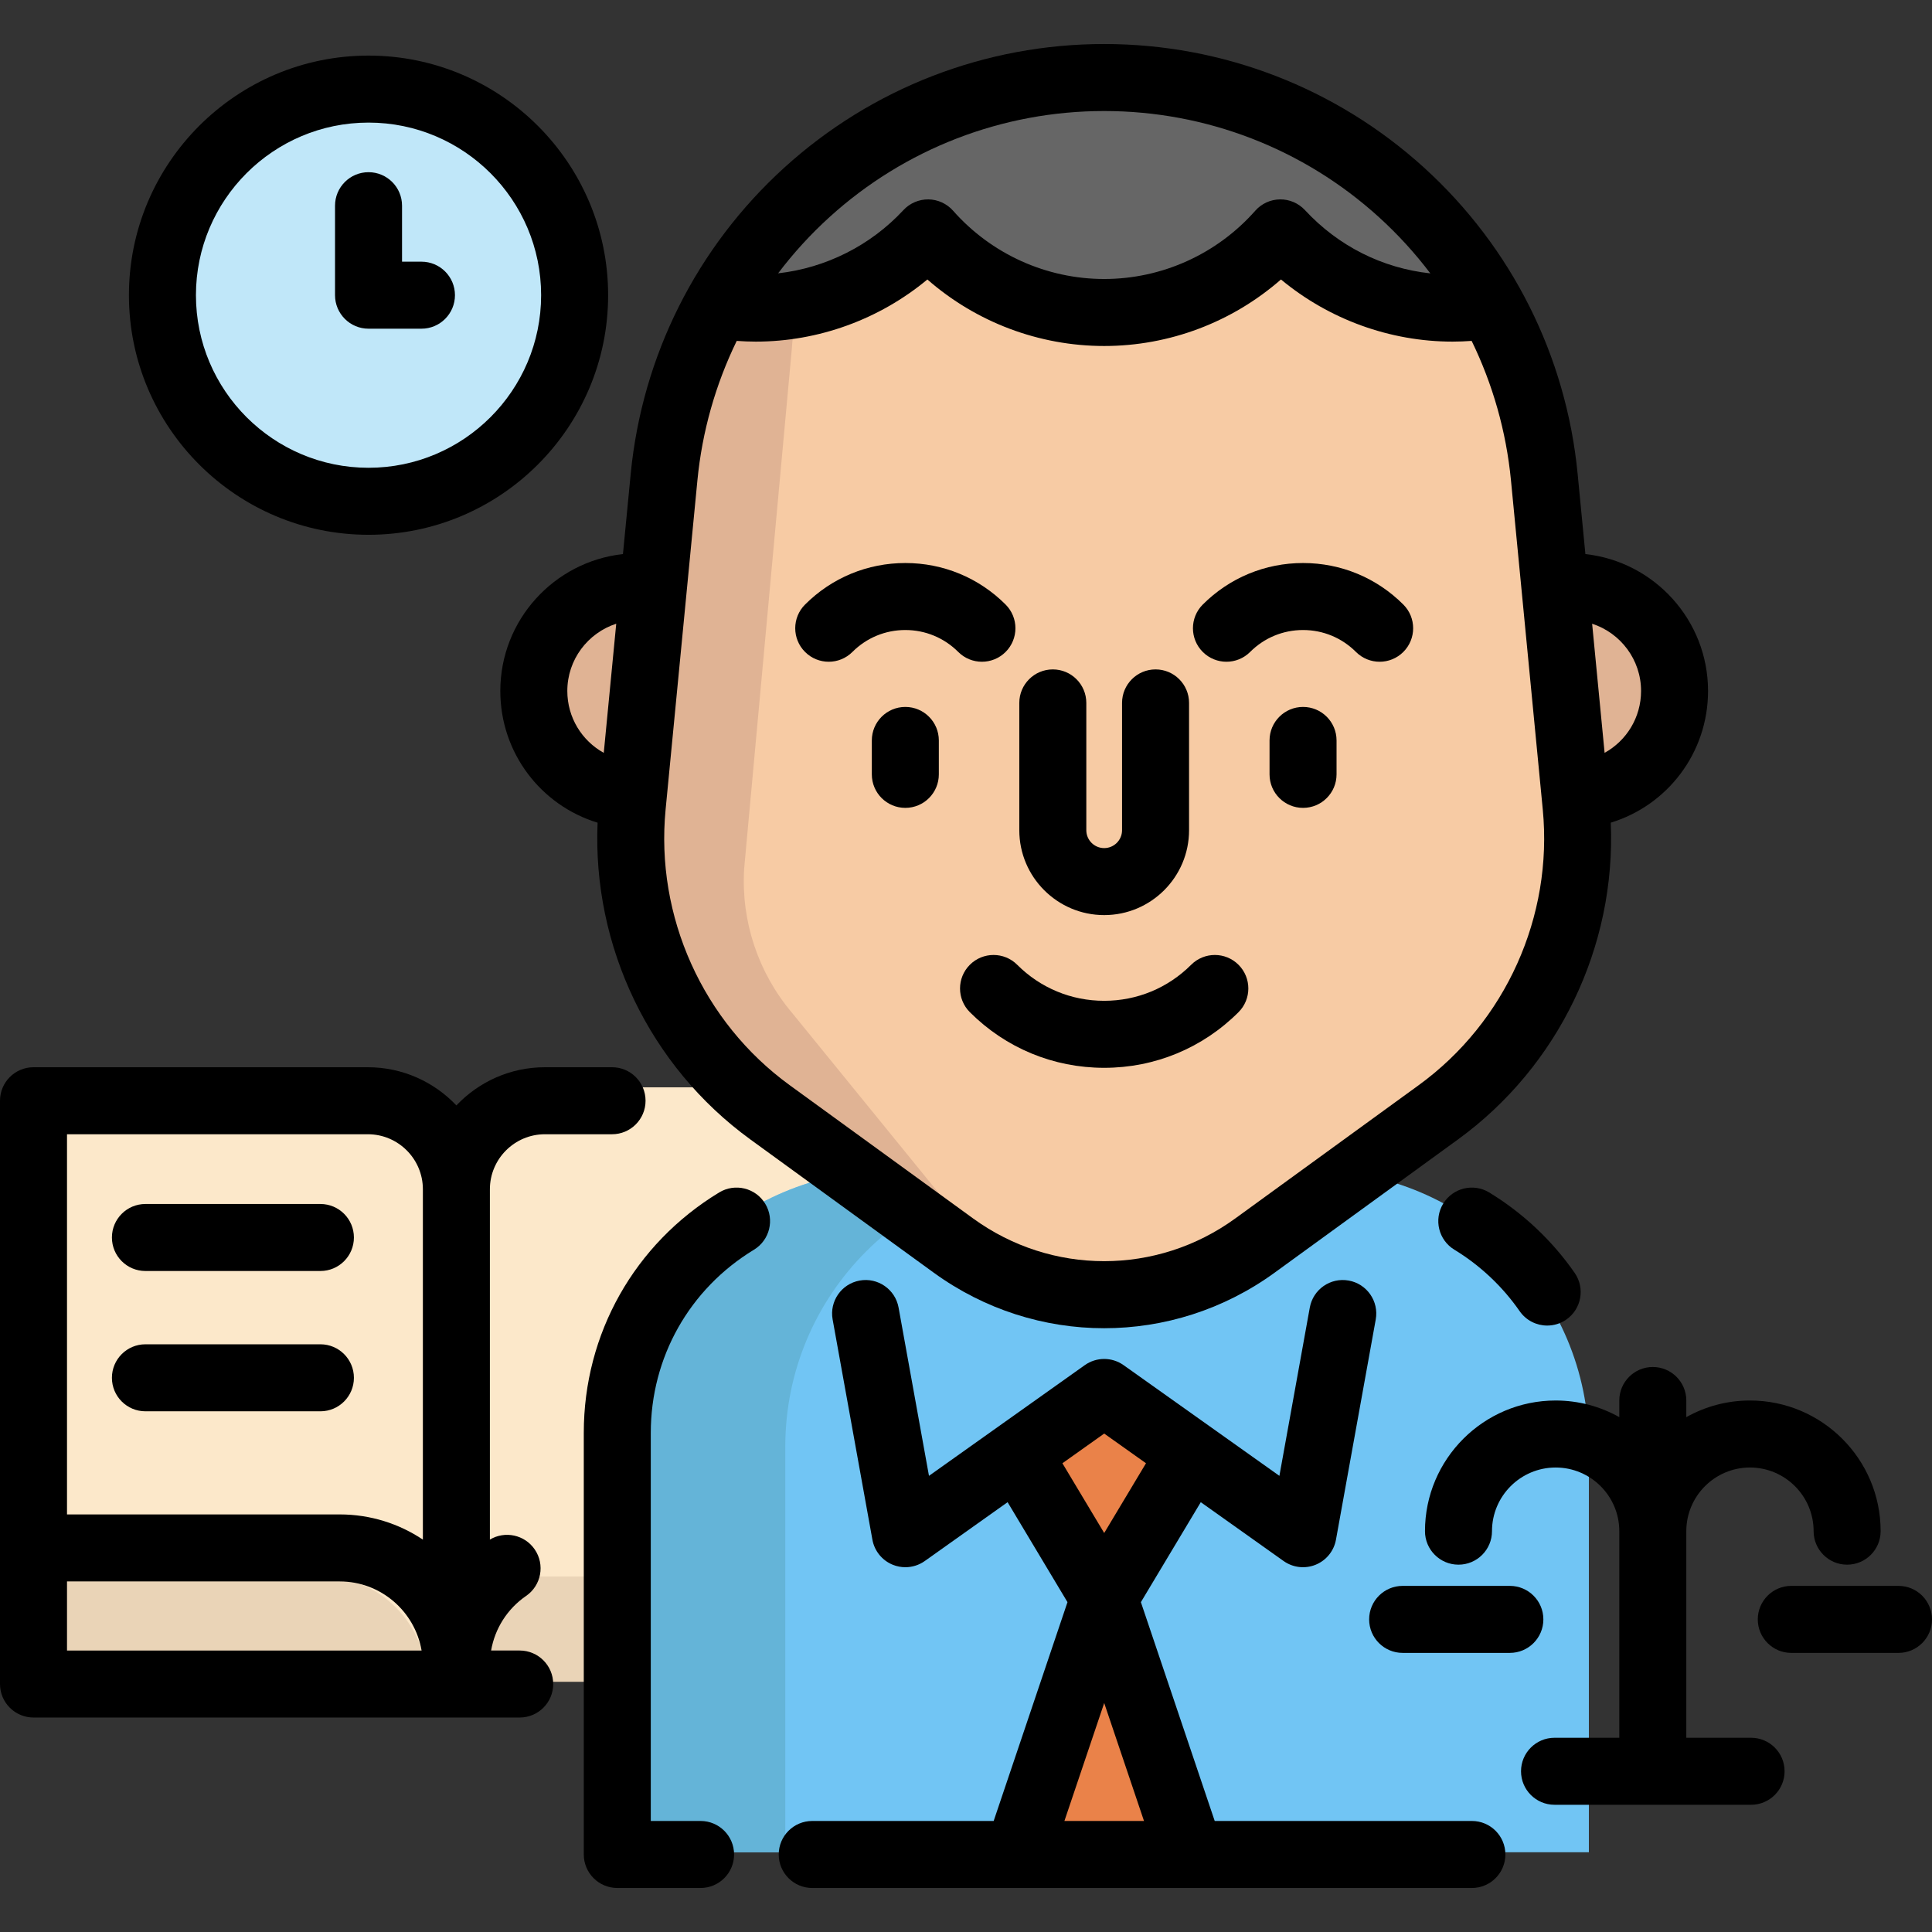
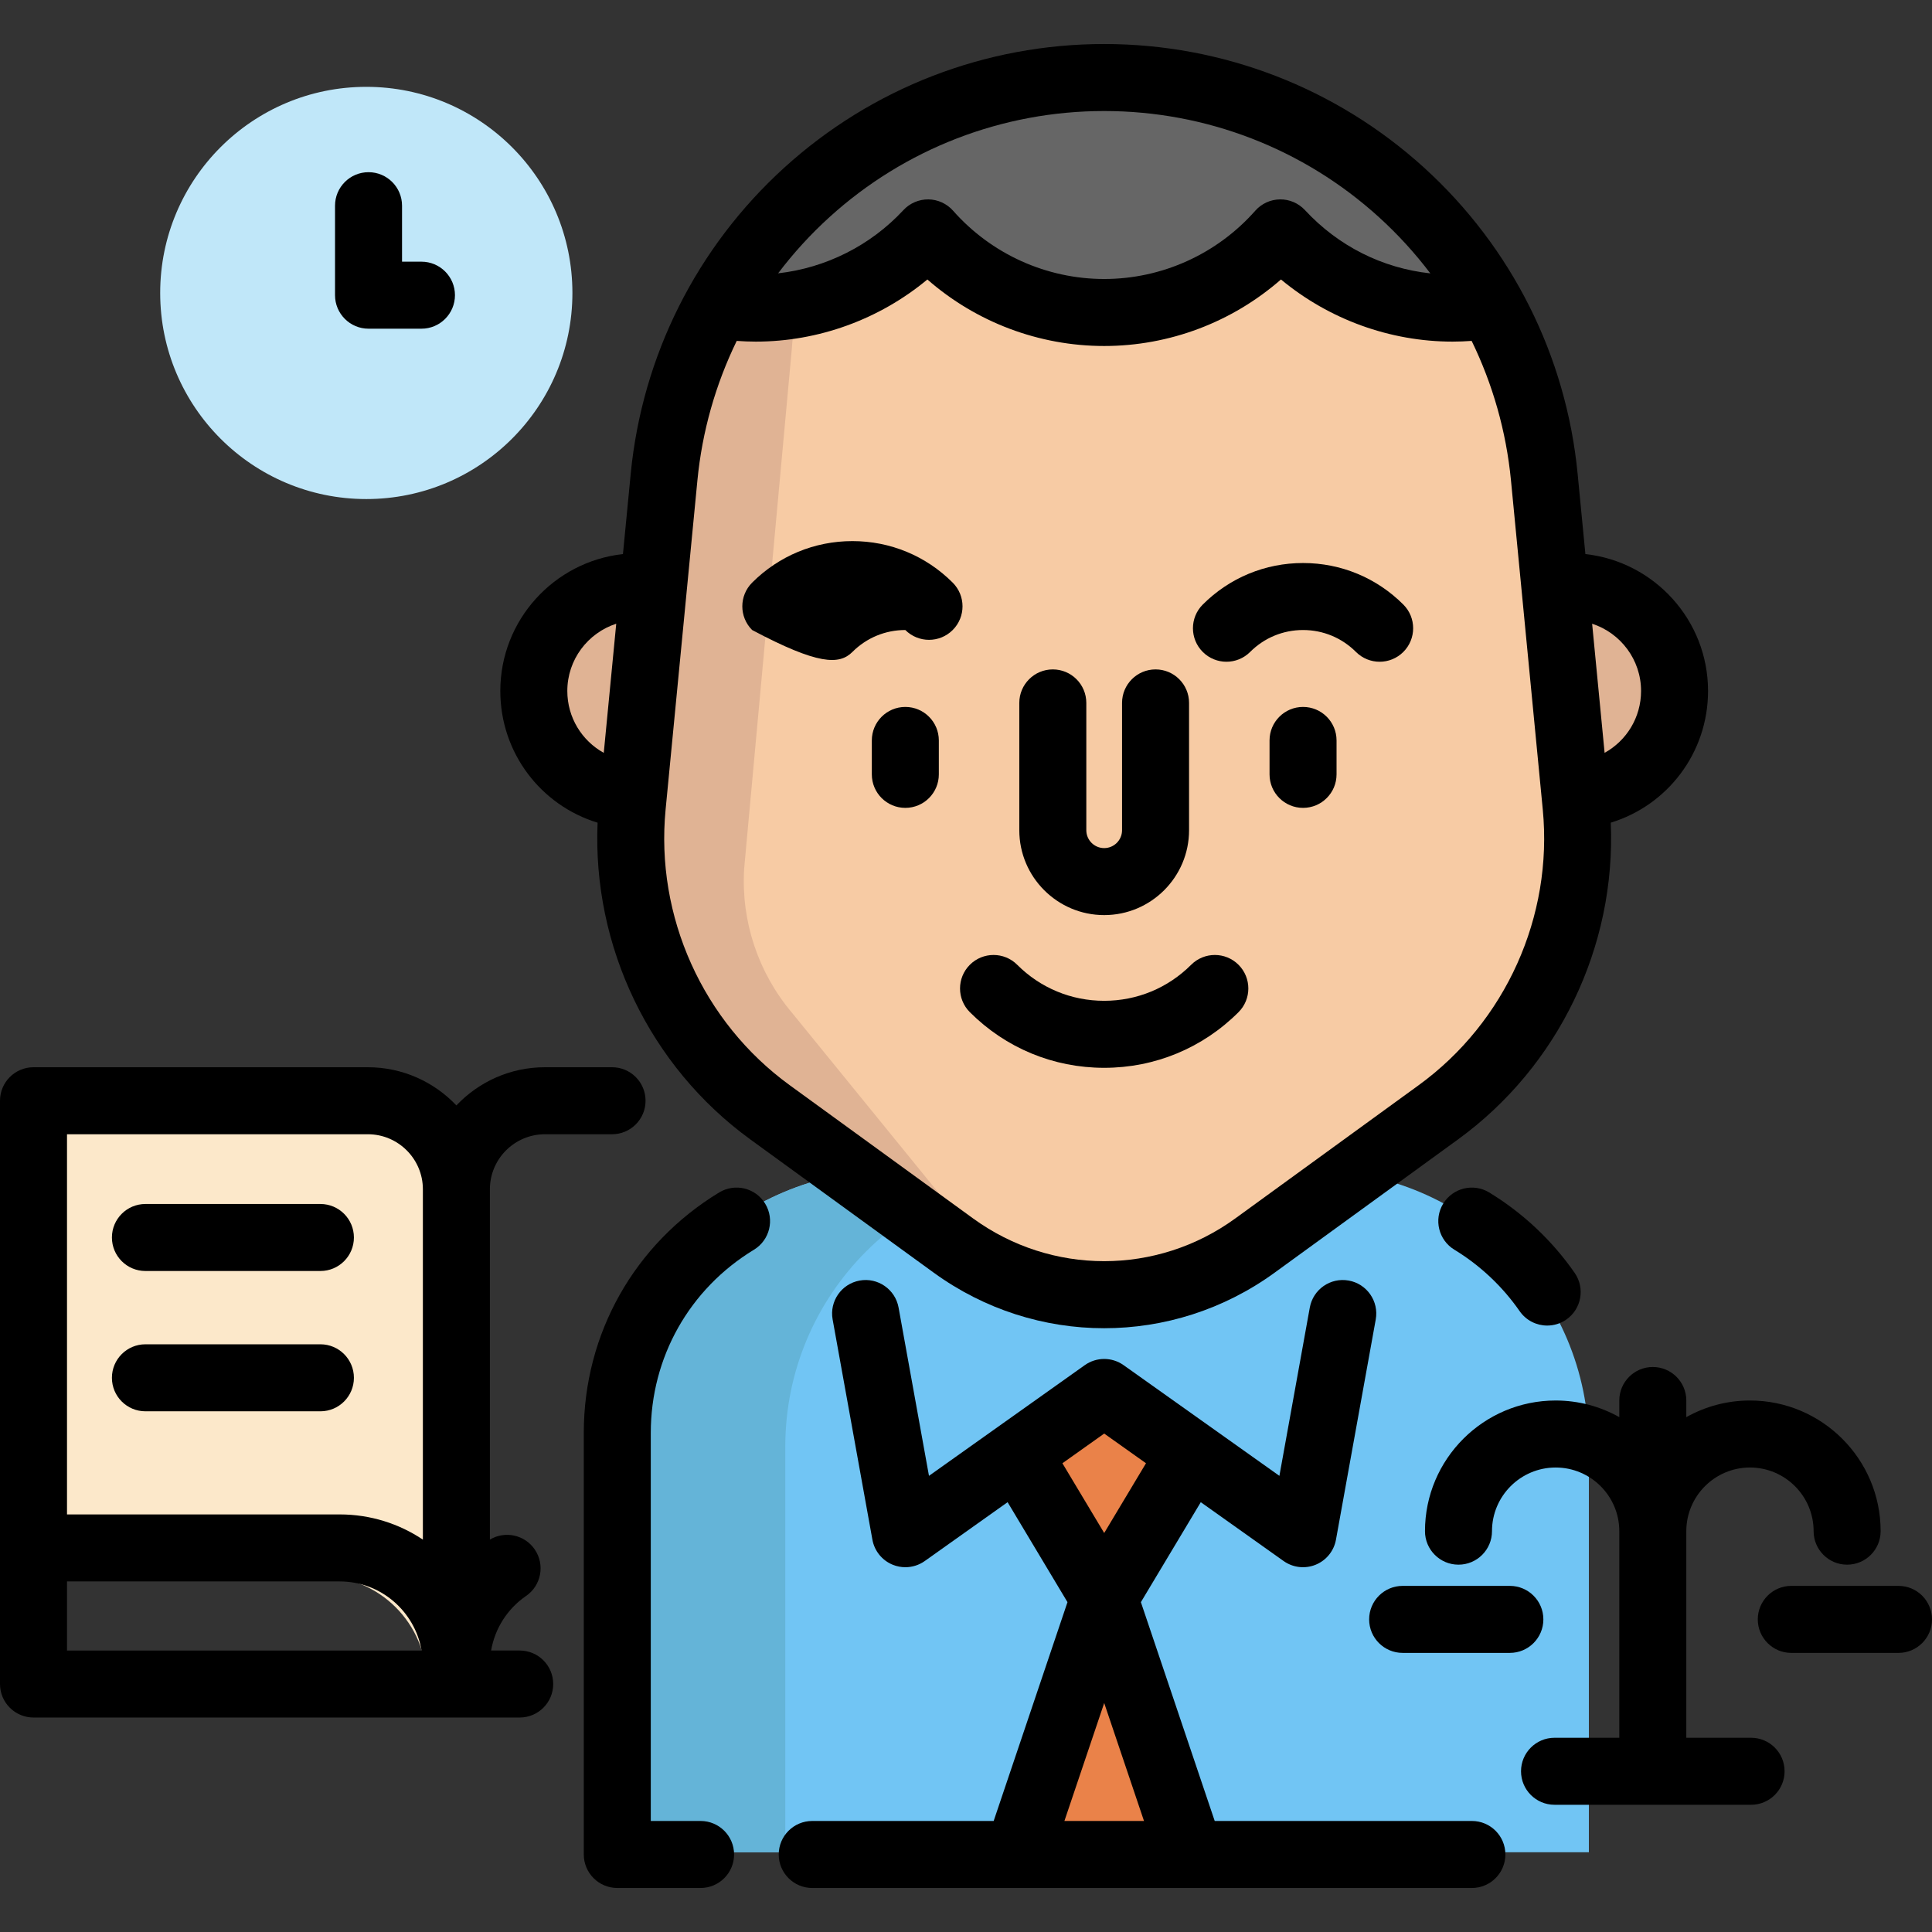
<svg xmlns="http://www.w3.org/2000/svg" version="1.1" id="Layer_1" viewBox="0 0 512 512" xml:space="preserve">
  <rect x="0" y="0" width="512" height="512" fill="#333333" stroke="none" />
-   <rect x="8.287" y="373.08" style="fill:#EAD4B7;" width="214.259" height="72.615" />
  <g>
    <path style="fill:#FCE8CA;" d="M113.048,445.691V316.071c0-15.417-12.498-27.914-27.914-27.914H8.287v129.622h76.849   C100.551,417.777,113.048,430.275,113.048,445.691L113.048,445.691z" />
-     <path style="fill:#FCE8CA;" d="M113.048,445.691V316.071c0-15.417,12.498-27.914,27.914-27.914h76.849v129.622h-76.849   C125.546,417.777,113.048,430.275,113.048,445.691L113.048,445.691z" />
  </g>
  <circle style="fill:#C0E7F9;" cx="97.073" cy="77.635" r="54.621" />
  <path style="fill:#71C5F4;" d="M347.855,310.181H236.21c-40.434,0-73.214,32.779-73.214,73.214v107.468h258.072V383.396  C421.069,342.96,388.29,310.181,347.855,310.181z" />
  <path style="fill:#64B4D8;" d="M281.321,310.181h-45.11c-40.434,0-73.214,32.779-73.214,73.214v107.468h45.11V383.396  C208.108,342.96,240.886,310.181,281.321,310.181z" />
  <path style="fill:#F7CBA4;" d="M252.074,329.495l-48.594-35.306c-25.679-18.657-39.571-49.51-36.518-81.104l8.429-87.221  c5.805-60.073,56.287-105.911,116.639-105.911l0,0c60.352,0,110.833,45.839,116.639,105.911l8.429,87.221  c3.053,31.595-10.838,62.446-36.518,81.104l-48.594,35.306C308.159,346.805,275.899,346.805,252.074,329.495z" />
  <g>
    <path style="fill:#E0B394;" d="M197.202,230.274c-0.817,13.815,3.682,27.405,12.584,38l50.789,62.411   c2.652,3.161,5.659,5.813,8.914,7.932c-6.108-2.131-11.98-5.185-17.414-9.127l-48.596-35.301   c-25.677-18.657-39.563-49.507-36.509-81.103l8.417-87.223c5.753-59.487,55.308-105.016,114.889-105.88   c-36.698,0.888-78.254,35.479-80.42,72.319L197.202,230.274z" />
    <path style="fill:#E0B394;" d="M167.238,210.114c-14.679-0.651-26.364-12.762-26.364-27.595c0-15.248,12.359-27.618,27.618-27.618   c1.373,0,2.723,0.095,4.049,0.296" />
    <path style="fill:#E0B394;" d="M416.809,210.114c14.679-0.651,26.375-12.762,26.375-27.595c0-15.248-12.371-27.618-27.63-27.618   c-1.373,0-2.735,0.107-4.049,0.296" />
  </g>
  <g>
    <polygon style="fill:#EA8249;" points="314.944,384.705 292.033,422.947 269.12,384.705 292.033,368.426  " />
    <polyline style="fill:#EA8249;" points="269.12,490.862 292.033,422.947 314.944,490.862  " />
  </g>
  <path style="fill:#666666;" d="M394.489,80.232h-0.012c-3.291,0.545-6.665,0.829-10.11,0.829c-18.041,0-34.271-7.683-45.648-19.935  c-11.412,12.927-28.092,21.096-46.69,21.096s-35.29-8.168-46.701-21.096c-11.365,12.252-27.607,19.935-45.636,19.935  c-3.445,0-6.819-0.284-10.11-0.829c20.101-36.166,58.67-60.28,102.447-60.28c30.175,0,57.889,11.459,78.783,30.424  C380.224,58.924,388.25,68.998,394.489,80.232z" />
  <path d="M257.02,255.679c-3.469,3.467-3.469,9.088-0.001,12.556c9.51,9.51,22.153,14.747,35.601,14.747s26.092-5.237,35.601-14.747  c3.469-3.467,3.469-9.088,0.001-12.556s-9.089-3.467-12.556,0c-6.156,6.156-14.341,9.545-23.047,9.545s-16.889-3.39-23.044-9.545  C266.11,252.211,260.488,252.211,257.02,255.679z" />
  <path d="M239.921,187.345c-4.905,0-8.879,3.975-8.879,8.879v8.991c0,4.903,3.974,8.879,8.879,8.879s8.879-3.975,8.879-8.879v-8.991  C248.8,191.32,244.826,187.345,239.921,187.345z" />
  <path d="M331.3,172.77c3.744-3.746,8.724-5.808,14.021-5.808c5.296,0,10.276,2.062,14.02,5.808c1.734,1.734,4.006,2.601,6.279,2.601  c2.272,0,4.545-0.867,6.278-2.601c3.469-3.467,3.469-9.088,0.001-12.556c-7.099-7.099-16.538-11.008-26.577-11.008  c-10.04,0-19.479,3.91-26.578,11.008c-3.467,3.467-3.467,9.089,0.001,12.556C322.211,176.239,327.833,176.237,331.3,172.77z" />
-   <path d="M225.9,172.77c3.744-3.746,8.724-5.808,14.021-5.808c5.296,0,10.277,2.062,14.022,5.808  c1.733,1.734,4.006,2.601,6.278,2.601s4.545-0.867,6.279-2.601c3.467-3.467,3.467-9.089-0.001-12.556  c-7.098-7.099-16.538-11.008-26.577-11.008c-10.04,0-19.478,3.91-26.578,11.008c-3.467,3.467-3.467,9.089,0.001,12.556  C216.811,176.239,222.433,176.237,225.9,172.77z" />
+   <path d="M225.9,172.77c3.744-3.746,8.724-5.808,14.021-5.808c1.733,1.734,4.006,2.601,6.278,2.601s4.545-0.867,6.279-2.601c3.467-3.467,3.467-9.089-0.001-12.556  c-7.098-7.099-16.538-11.008-26.577-11.008c-10.04,0-19.478,3.91-26.578,11.008c-3.467,3.467-3.467,9.089,0.001,12.556  C216.811,176.239,222.433,176.237,225.9,172.77z" />
  <path d="M345.321,187.345c-4.905,0-8.879,3.975-8.879,8.879v8.991c0,4.903,3.974,8.879,8.879,8.879s8.879-3.975,8.879-8.879v-8.991  C354.2,191.32,350.226,187.345,345.321,187.345z" />
  <path d="M190.588,316.012c-22.466,13.64-35.879,37.455-35.879,63.702v111.74c0,4.903,3.974,8.879,8.879,8.879h22.073  c4.905,0,8.879-3.975,8.879-8.879s-3.974-8.879-8.879-8.879h-13.195V379.714c0-19.991,10.22-38.131,27.338-48.523  c4.191-2.545,5.526-8.006,2.982-12.198C200.241,314.802,194.783,313.468,190.588,316.012z" />
  <path d="M390.067,482.576h-68.156l-19.564-57.99l15.871-26.491l21.949,15.593c2.478,1.759,5.679,2.131,8.495,0.984  c2.813-1.147,4.845-3.653,5.385-6.644l10.538-58.35c0.871-4.825-2.334-9.444-7.16-10.315c-4.835-0.875-9.444,2.333-10.316,7.159  l-8.055,44.594l-41.291-29.335c-3.08-2.188-7.205-2.188-10.285,0l-41.29,29.335l-8.055-44.594  c-0.871-4.825-5.494-8.035-10.316-7.159c-4.825,0.871-8.031,5.489-7.16,10.315l10.538,58.35c0.54,2.99,2.572,5.496,5.385,6.644  c1.081,0.44,2.218,0.657,3.351,0.657c1.816,0,3.619-0.558,5.144-1.641l21.949-15.594l15.871,26.493l-19.563,57.99h-48.082  c-4.905,0-8.879,3.975-8.879,8.879c0,4.903,3.974,8.879,8.879,8.879h54.429c0.009,0,0.019,0.002,0.028,0.002s0.02-0.002,0.03-0.002  h120.325c4.905,0,8.879-3.975,8.879-8.879C398.946,486.551,394.972,482.576,390.067,482.576z M292.625,379.909l11.075,7.868  l-11.075,18.485l-11.075-18.485L292.625,379.909z M292.625,451.315l10.547,31.261h-21.092L292.625,451.315z" />
  <path d="M292.621,242.51c12.403,0,22.492-10.09,22.492-22.492v-33.739c0-4.903-3.974-8.879-8.879-8.879  c-4.905,0-8.879,3.975-8.879,8.879v33.739c0,2.611-2.124,4.735-4.735,4.735s-4.735-2.124-4.735-4.735v-33.739  c0-4.903-3.974-8.879-8.879-8.879c-4.905,0-8.879,3.975-8.879,8.879v33.739C270.129,232.42,280.218,242.51,292.621,242.51z" />
  <path d="M132.587,183.111c0,16.425,10.774,30.339,25.78,34.91c-1.404,32.764,13.797,64.553,40.485,83.943l48.594,35.306l0,0  c13.51,9.815,29.341,14.723,45.173,14.723c15.832,0,31.663-4.908,45.173-14.724l48.594-35.306  c26.689-19.391,41.89-51.181,40.485-83.947c15.007-4.573,25.781-18.484,25.781-34.906c0-18.772-14.252-34.274-32.506-36.273  l-2.052-21.235c-3.02-31.255-17.486-60.094-40.733-81.203c-23.247-21.109-53.343-32.734-84.743-32.734s-61.496,11.625-84.743,32.734  c-23.247,21.109-37.713,49.946-40.733,81.203l-2.052,21.234C146.839,148.832,132.587,164.335,132.587,183.111z M150.345,183.111  c0-8.317,5.451-15.378,12.965-17.82l-3.306,34.222C154.225,196.317,150.345,190.172,150.345,183.111z M434.898,183.111  c0,7.059-3.881,13.203-9.66,16.399l-3.306-34.216C429.447,167.739,434.898,174.797,434.898,183.111z M219.816,57.546  c19.972-18.136,45.828-28.123,72.806-28.123c26.978,0,52.835,9.988,72.807,28.123c5.032,4.57,9.583,9.563,13.622,14.903  c-12.719-1.382-24.355-7.209-33.232-16.772c-1.706-1.837-4.127-2.879-6.618-2.836c-2.507,0.032-4.886,1.122-6.544,3.002  c-10.151,11.498-24.743,18.093-40.034,18.093c-15.298,0-29.895-6.595-40.046-18.093c-1.66-1.88-4.038-2.971-6.547-3.002  c-2.505-0.025-4.913,1.002-6.619,2.84c-8.722,9.404-20.582,15.328-33.204,16.752C210.241,67.099,214.788,62.112,219.816,57.546z   M195.241,90.341c1.679,0.12,3.362,0.192,5.043,0.192c16.641,0,32.779-5.917,45.48-16.467  c12.904,11.291,29.541,17.627,46.858,17.627c17.311,0,33.945-6.336,46.848-17.629c12.709,10.553,28.851,16.469,45.489,16.469  c1.68,0,3.363-0.072,5.043-0.192c5.594,11.496,9.166,23.984,10.421,36.968l8.428,87.221c2.738,28.337-9.868,56.334-32.899,73.067  l-48.594,35.306c-20.777,15.096-48.696,15.096-69.473,0l0,0l-48.594-35.307c-23.031-16.733-35.638-44.73-32.899-73.067l8.428-87.22  C186.073,114.326,189.647,101.838,195.241,90.341z" />
  <path d="M137.725,437.405h-7.576c0.999-5.816,4.3-11.052,9.259-14.457c4.043-2.775,5.069-8.302,2.294-12.345  c-2.669-3.888-7.882-4.987-11.876-2.595v-92.834c0-8.043,6.543-14.587,14.586-14.587h17.788c4.905,0,8.879-3.975,8.879-8.879  c0-4.903-3.974-8.879-8.879-8.879h-17.788c-9.233,0-17.567,3.895-23.466,10.119c-5.899-6.224-14.233-10.119-23.466-10.119H8.879  c-4.905,0-8.879,3.975-8.879,8.879v106.914v11.593v36.067c0,4.903,3.974,8.879,8.879,8.879h128.846c4.905,0,8.879-3.975,8.879-8.879  S142.628,437.405,137.725,437.405z M17.757,300.587H97.48c8.044,0,14.587,6.544,14.587,14.587v92.836  c-6.313-4.214-13.892-6.673-22.037-6.673H17.757v-2.714V300.587z M17.757,419.095H90.03c10.879,0,19.919,7.932,21.697,18.31h-93.97  V419.095z" />
  <path d="M38.539,336.828h46.372c4.905,0,8.879-3.975,8.879-8.879s-3.974-8.879-8.879-8.879H38.539c-4.905,0-8.879,3.975-8.879,8.879  S33.635,336.828,38.539,336.828z" />
  <path d="M38.539,374.01h46.372c4.905,0,8.879-3.975,8.879-8.879c0-4.903-3.974-8.879-8.879-8.879H38.539  c-4.905,0-8.879,3.975-8.879,8.879C29.66,370.035,33.635,374.01,38.539,374.01z" />
-   <path d="M97.665,141.725c35.011,0,63.496-28.485,63.496-63.496s-28.485-63.496-63.496-63.496S34.168,43.217,34.168,78.228  S62.653,141.725,97.665,141.725z M97.665,32.489c25.221,0,45.739,20.519,45.739,45.739s-20.518,45.739-45.739,45.739  s-45.739-20.519-45.739-45.739S72.444,32.489,97.665,32.489z" />
  <path d="M97.665,87.107h14.025c4.905,0,8.879-3.975,8.879-8.879s-3.974-8.879-8.879-8.879h-5.146V54.512  c0-4.903-3.974-8.879-8.879-8.879c-4.905,0-8.879,3.975-8.879,8.879v23.717C88.786,83.132,92.76,87.107,97.665,87.107z" />
  <path d="M409.008,429.155c0-4.903-3.974-8.879-8.879-8.879h-28.412c-4.905,0-8.879,3.975-8.879,8.879  c0,4.903,3.974,8.879,8.879,8.879h28.412C405.034,438.033,409.008,434.058,409.008,429.155z" />
  <path d="M503.121,420.276H474.71c-4.905,0-8.879,3.975-8.879,8.879c0,4.903,3.974,8.879,8.879,8.879h28.412  c4.905,0,8.879-3.975,8.879-8.879C512,424.251,508.026,420.276,503.121,420.276z" />
  <path d="M464.055,460.526H446.89v-54.751c0-9.301,7.568-16.869,16.869-16.869c9.301,0,16.869,7.568,16.869,16.869  c0,4.903,3.974,8.879,8.879,8.879s8.879-3.975,8.879-8.879c0-19.093-15.533-34.627-34.627-34.627  c-6.123,0-11.874,1.606-16.869,4.406v-4.406c0-4.903-3.974-8.879-8.879-8.879c-4.905,0-8.879,3.975-8.879,8.879v4.406  c-4.996-2.8-10.747-4.406-16.869-4.406c-19.094,0-34.627,15.534-34.627,34.627c0,4.903,3.974,8.879,8.879,8.879  s8.879-3.975,8.879-8.879c0-9.301,7.568-16.869,16.869-16.869c9.301,0,16.869,7.568,16.869,16.869v54.751h-17.165  c-4.905,0-8.879,3.975-8.879,8.879c0,4.903,3.974,8.879,8.879,8.879h52.088c4.905,0,8.879-3.975,8.879-8.879  C472.934,464.501,468.96,460.526,464.055,460.526z" />
  <path d="M394.647,316.012c-4.188-2.544-9.652-1.209-12.197,2.982c-2.544,4.192-1.209,9.653,2.983,12.197  c6.783,4.118,12.762,9.746,17.288,16.276c1.725,2.487,4.491,3.821,7.305,3.821c1.745,0,3.508-0.514,5.051-1.583  c4.029-2.794,5.031-8.325,2.239-12.355C411.382,328.79,403.544,321.411,394.647,316.012z" />
</svg>